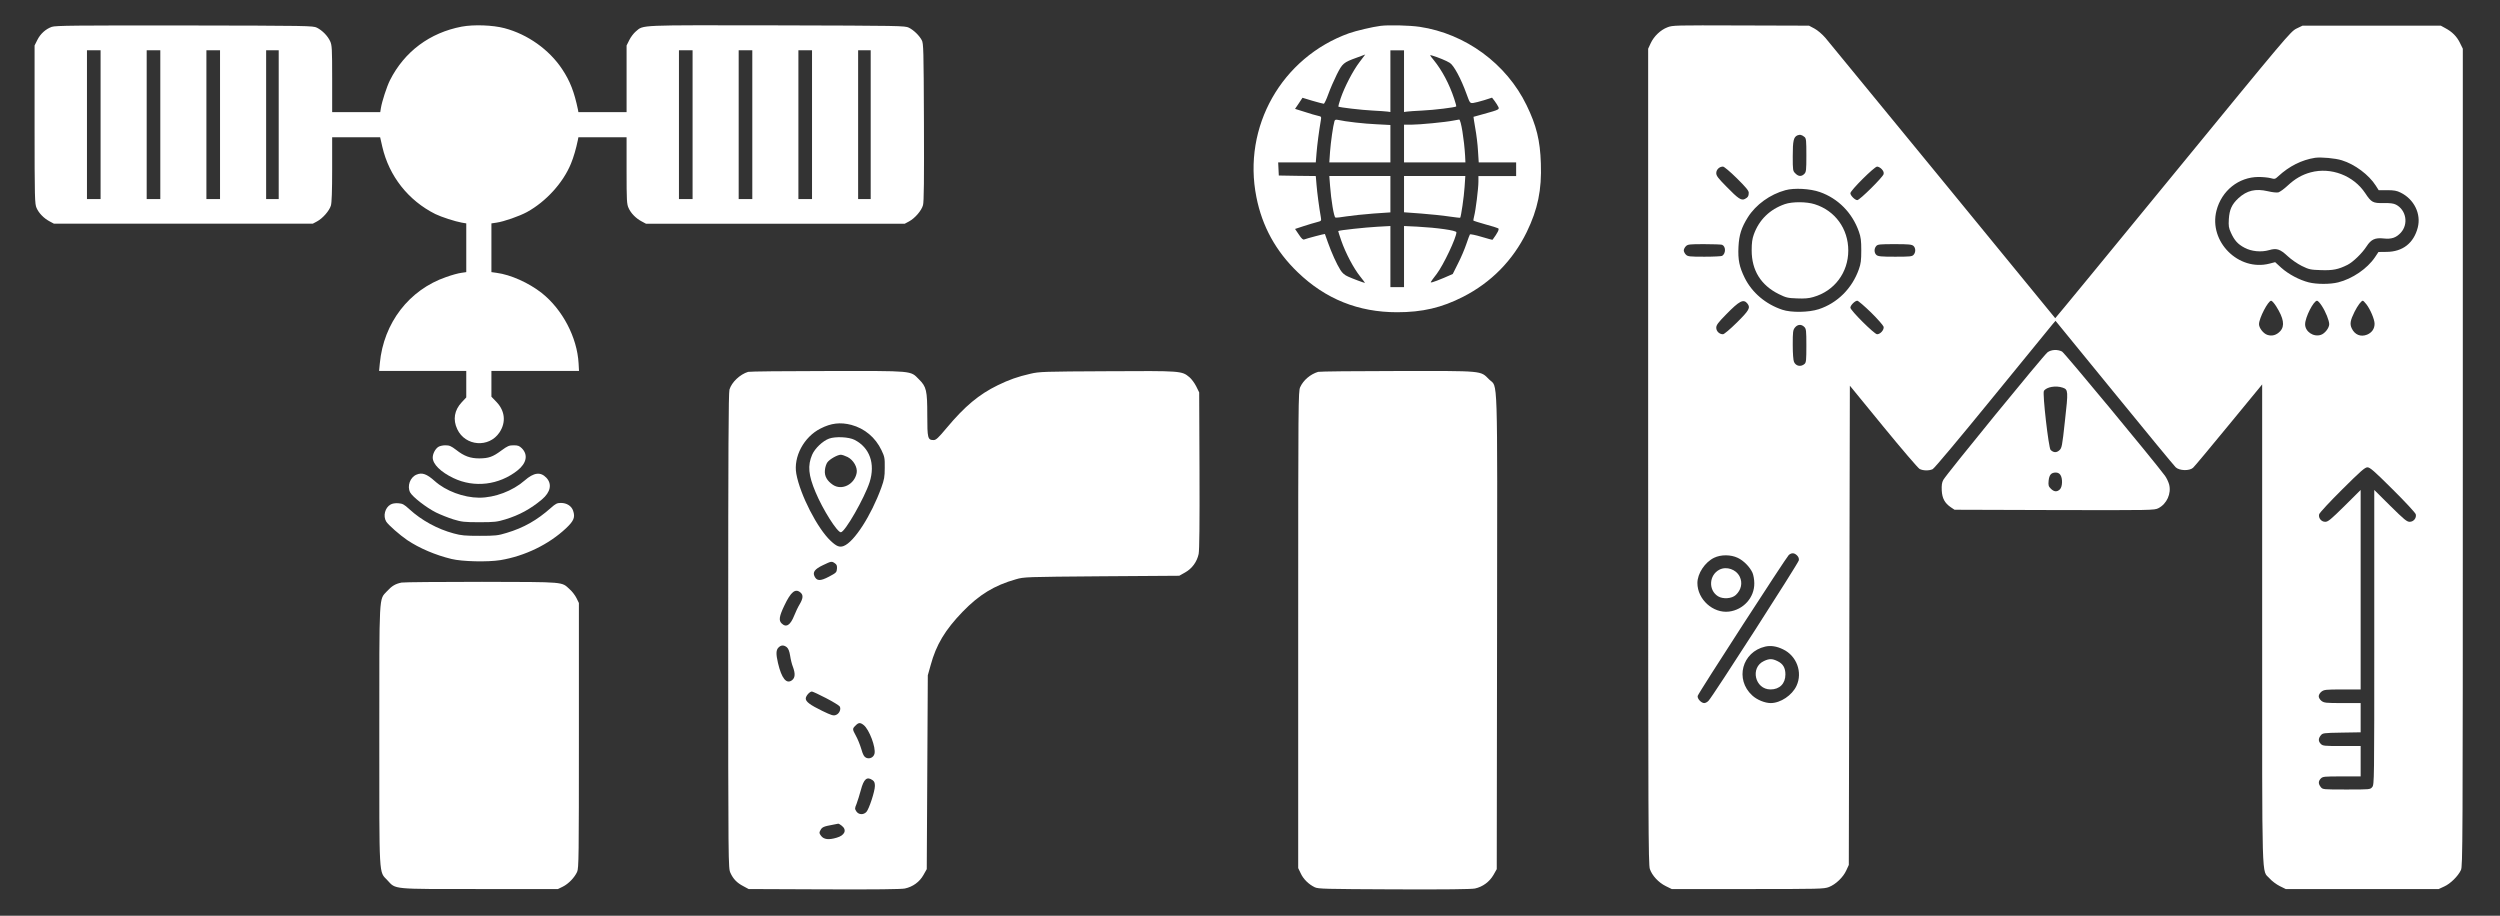
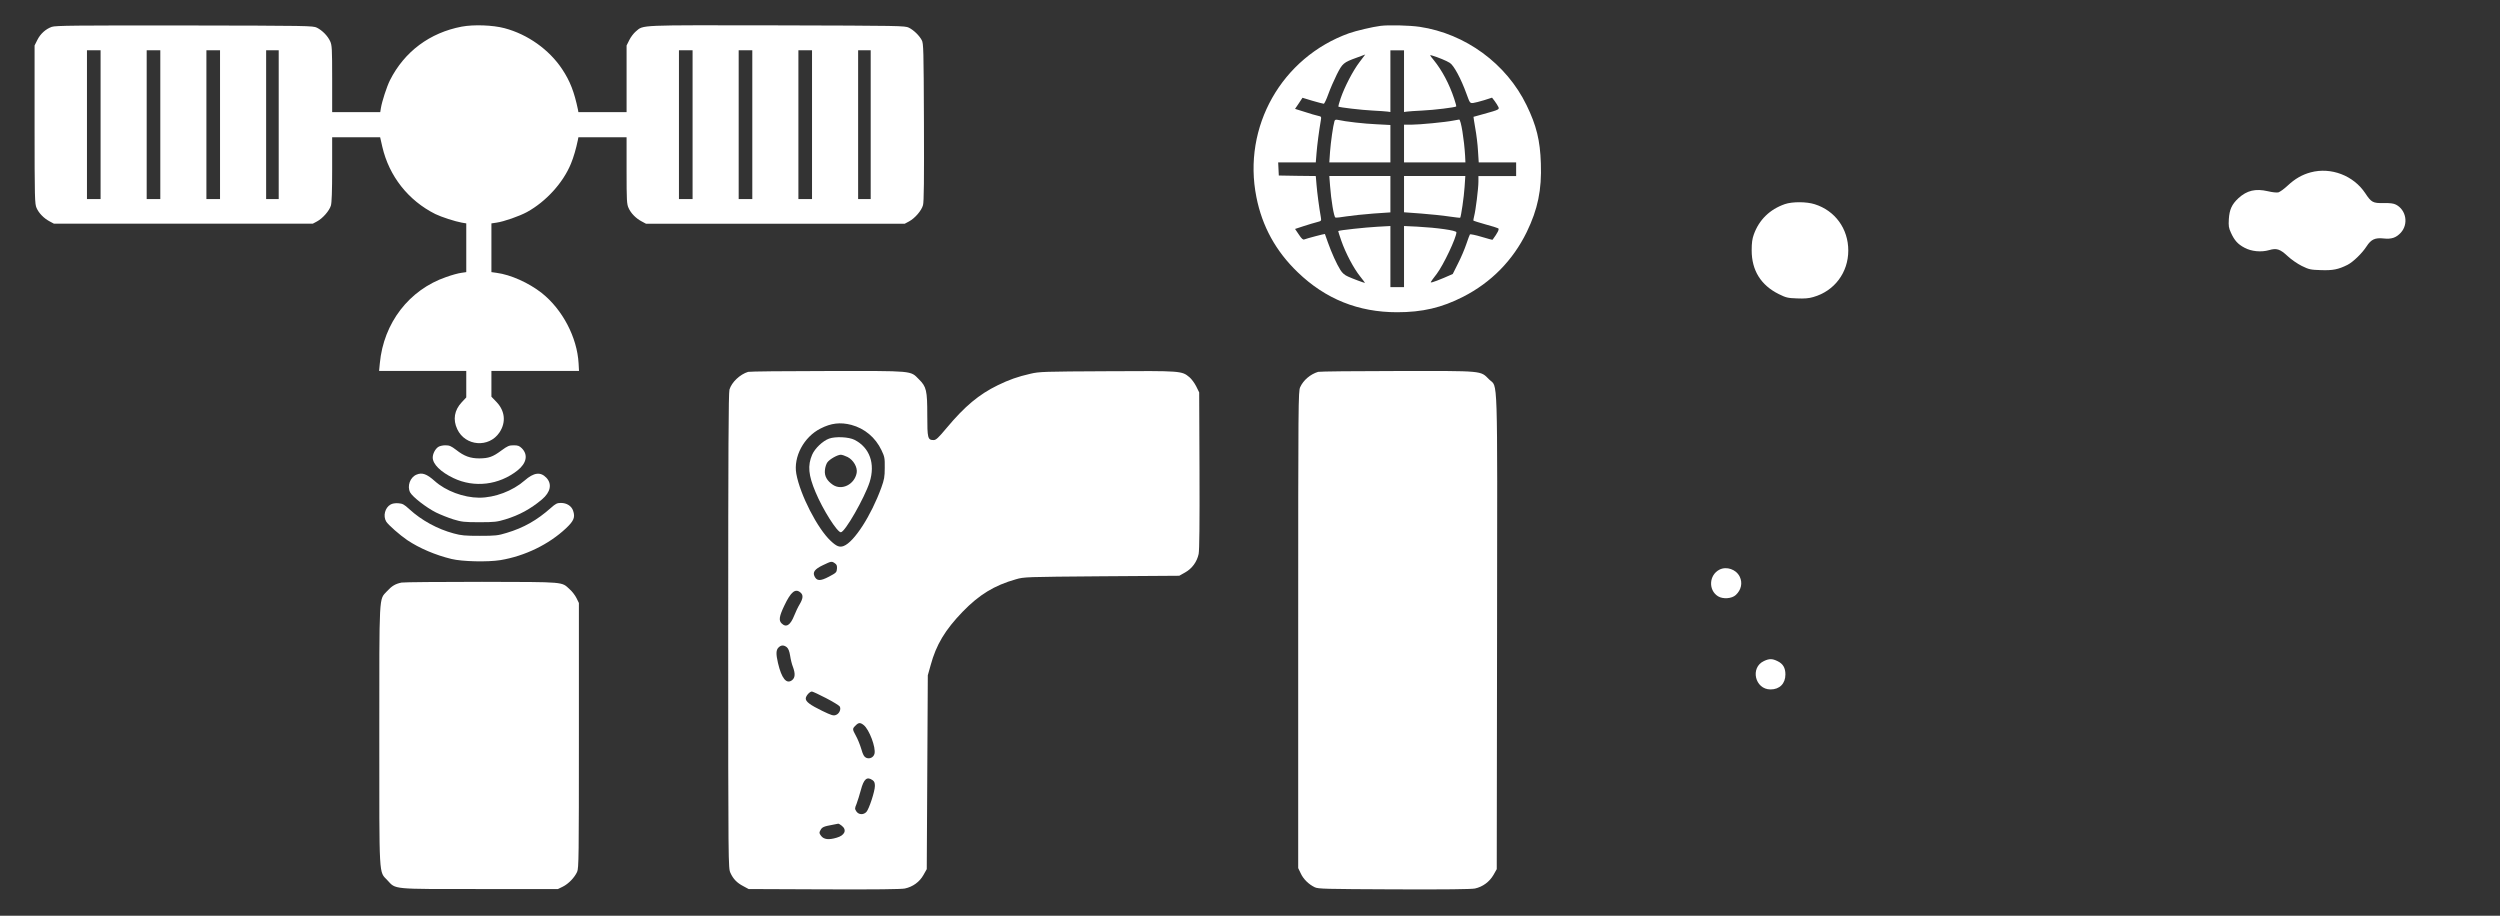
<svg xmlns="http://www.w3.org/2000/svg" version="1.0" width="2386pt" height="874pt" viewBox="0 0 2386 874" preserveAspectRatio="xMidYMid meet">
  <rect x="0" y="0" width="2386" height="874" fill="#333333" stroke="none" />
  <g transform="translate(0,874) scale(0.1,-0.1)" fill="#FFFFFF" stroke="none">
    <path d="M495 8484 c-59 -21 -110 -67 -139 -126 l-26 -52 0 -755 c0 -711 2 -758 19 -796 22 -50 70 -99 125 -128 l41 -22 1235 0 1235 0 41 22 c54 29 117 101 132 151 8 26 12 140 12 346 l0 306 229 0 229 0 21 -92 c65 -280 248 -512 506 -641 57 -28 190 -71 253 -82 l42 -7 0 -233 0 -232 -47 -7 c-27 -3 -92 -21 -145 -40 -354 -122 -597 -438 -633 -823 l-7 -73 416 0 416 0 0 -126 0 -127 -44 -47 c-70 -75 -85 -165 -42 -256 76 -163 303 -181 403 -31 64 96 53 205 -28 290 l-49 51 0 123 0 123 418 0 418 0 -4 73 c-14 247 -153 513 -352 671 -124 97 -295 174 -430 192 l-50 7 0 232 0 233 48 7 c71 10 219 62 291 101 182 100 345 279 420 462 25 60 49 143 66 225 l5 27 230 0 230 0 0 -317 c0 -286 2 -322 19 -358 22 -50 70 -99 125 -128 l41 -22 1235 0 1235 0 41 22 c56 30 119 103 133 155 9 32 11 242 9 793 -3 695 -4 752 -21 782 -24 45 -77 96 -123 119 -38 18 -75 19 -1259 22 -1341 2 -1270 6 -1347 -58 -20 -17 -48 -53 -62 -82 l-26 -52 0 -318 0 -318 -230 0 -230 0 -4 23 c-35 168 -75 273 -151 387 -124 187 -330 333 -550 391 -113 30 -294 36 -408 15 -305 -58 -547 -238 -685 -511 -31 -62 -76 -201 -87 -267 l-6 -38 -229 0 -230 0 0 318 c0 288 -2 321 -19 358 -23 51 -75 104 -127 130 -38 18 -74 19 -1264 21 -1044 1 -1231 -1 -1265 -13z m465 -934 l0 -710 -65 0 -65 0 0 710 0 710 65 0 65 0 0 -710z m570 0 l0 -710 -65 0 -65 0 0 710 0 710 65 0 65 0 0 -710z m570 0 l0 -710 -65 0 -65 0 0 710 0 710 65 0 65 0 0 -710z m560 0 l0 -710 -60 0 -60 0 0 710 0 710 60 0 60 0 0 -710z m3950 0 l0 -710 -65 0 -65 0 0 710 0 710 65 0 65 0 0 -710z m570 0 l0 -710 -65 0 -65 0 0 710 0 710 65 0 65 0 0 -710z m570 0 l0 -710 -65 0 -65 0 0 710 0 710 65 0 65 0 0 -710z m560 0 l0 -710 -60 0 -60 0 0 710 0 710 60 0 60 0 0 -710z" />
    <path d="M13175 8493 c-73 -9 -234 -47 -299 -70 -644 -231 -1019 -894 -885 -1564 55 -280 186 -517 394 -717 265 -256 579 -382 949 -382 241 0 425 43 629 147 269 137 476 348 608 618 106 218 144 403 135 655 -7 220 -42 362 -136 555 -192 397 -584 684 -1021 749 -96 14 -295 19 -374 9z m225 -528 l0 -294 28 4 c15 2 81 7 147 10 113 5 313 30 323 39 2 3 -6 35 -19 73 -47 142 -115 270 -195 369 -41 50 -42 52 -16 44 55 -16 138 -50 169 -70 38 -23 107 -151 159 -295 32 -88 33 -90 63 -88 16 2 64 14 106 27 l75 24 24 -31 c13 -18 29 -42 35 -55 14 -26 10 -29 -139 -70 -52 -14 -96 -26 -97 -27 -1 0 7 -50 17 -109 11 -59 23 -157 26 -217 l7 -109 179 0 178 0 0 -65 0 -65 -180 0 -180 0 0 -54 c0 -64 -26 -274 -41 -330 -6 -21 -8 -40 -6 -42 2 -2 53 -18 113 -35 61 -16 116 -34 123 -38 12 -8 -4 -41 -54 -109 -2 -2 -49 11 -106 28 -56 17 -106 27 -110 23 -3 -5 -19 -45 -34 -91 -15 -45 -50 -129 -79 -185 l-51 -102 -85 -37 c-47 -20 -95 -38 -108 -41 -25 -5 -29 -12 40 79 64 84 188 346 188 397 0 18 -185 44 -373 54 l-127 6 0 -291 0 -292 -65 0 -65 0 0 292 0 291 -126 -7 c-110 -6 -364 -33 -372 -41 -1 -1 12 -42 29 -91 41 -119 120 -268 181 -343 27 -34 47 -61 45 -61 -9 0 -116 40 -160 60 -33 14 -56 34 -74 63 -36 57 -85 166 -119 262 -15 44 -28 81 -29 82 -1 3 -172 -42 -197 -52 -12 -5 -26 7 -52 47 l-36 53 82 27 c46 15 103 32 127 38 43 11 43 12 37 48 -17 96 -35 235 -41 309 l-7 83 -177 2 -176 3 -3 63 -3 62 180 0 179 0 7 88 c6 78 24 215 41 313 6 36 5 37 -27 44 -19 4 -76 20 -126 37 l-93 29 36 53 35 53 96 -29 c52 -15 101 -28 107 -28 6 0 26 42 44 93 18 50 55 135 81 187 54 106 63 114 190 160 l81 30 -55 -73 c-62 -81 -142 -235 -180 -346 -14 -41 -23 -76 -22 -78 9 -8 223 -33 327 -38 63 -3 127 -8 143 -10 l27 -4 0 294 0 295 65 0 65 0 0 -295z" />
    <path d="M12736 7583 c-13 -43 -35 -197 -42 -291 l-7 -102 292 0 291 0 0 178 0 179 -132 7 c-118 5 -294 25 -370 42 -20 4 -28 1 -32 -13z" />
    <path d="M13870 7589 c-74 -15 -324 -39 -400 -39 l-70 0 0 -180 0 -180 293 0 293 0 -3 63 c-9 155 -40 347 -57 346 -6 -1 -31 -5 -56 -10z" />
    <path d="M12694 6968 c10 -137 37 -299 51 -304 6 -3 54 2 106 11 52 8 167 20 257 27 l162 11 0 174 0 173 -291 0 -292 0 7 -92z" />
    <path d="M13400 6887 l0 -173 163 -12 c89 -7 209 -19 266 -28 57 -8 105 -14 107 -12 8 9 36 197 42 293 l7 105 -292 0 -293 0 0 -173z" />
-     <path d="M15913 8479 c-65 -25 -128 -85 -159 -152 l-24 -52 0 -3891 c0 -3515 2 -3895 16 -3937 21 -63 83 -130 152 -164 l57 -28 725 0 c691 0 727 1 775 19 65 25 137 94 166 159 l24 52 5 2287 5 2287 319 -390 c176 -215 332 -397 347 -405 34 -17 89 -18 124 -2 15 6 263 303 572 682 301 369 559 685 574 703 l27 31 560 -686 c308 -378 572 -698 587 -712 35 -33 130 -36 165 -5 13 11 166 195 341 408 l319 388 0 -2289 c0 -2554 -6 -2338 71 -2426 22 -25 65 -57 97 -73 l57 -28 730 0 730 0 52 24 c59 26 133 99 160 157 17 37 18 199 18 3939 l0 3900 -28 57 c-30 61 -74 105 -140 140 l-42 23 -660 0 -660 0 -58 -28 c-56 -28 -91 -70 -1179 -1398 -617 -753 -1122 -1368 -1123 -1366 -16 21 -2154 2630 -2193 2675 -32 37 -76 74 -106 90 l-51 27 -650 2 c-629 2 -652 2 -702 -18z m1310 -1047 c15 -13 17 -35 17 -174 0 -145 -2 -160 -20 -178 -27 -27 -56 -25 -85 5 -24 23 -25 29 -25 164 0 148 8 182 44 199 24 10 43 6 69 -16z m5128 -222 c124 -38 258 -139 323 -241 l28 -44 81 0 c65 0 92 -5 128 -23 129 -63 198 -203 164 -334 -38 -148 -144 -231 -297 -232 l-78 -1 -34 -51 c-73 -108 -215 -205 -351 -239 -76 -19 -204 -19 -280 0 -91 23 -193 78 -261 138 l-60 55 -54 -14 c-295 -76 -582 210 -506 506 49 190 211 320 401 321 40 0 92 -5 115 -11 40 -11 44 -10 74 18 104 96 223 156 351 176 57 8 193 -4 256 -24z m-5774 -172 c86 -85 113 -118 113 -137 0 -32 -8 -45 -37 -60 -34 -17 -63 2 -175 117 -81 82 -98 104 -98 130 0 33 29 62 64 62 11 0 67 -47 133 -112z m1382 88 c16 -17 22 -32 18 -48 -8 -30 -228 -248 -251 -248 -22 0 -66 44 -66 66 0 26 229 254 255 254 12 0 32 -11 44 -24z m-590 -219 c174 -61 309 -198 372 -377 19 -53 23 -86 23 -180 0 -94 -4 -127 -23 -180 -64 -182 -205 -323 -383 -381 -95 -31 -263 -34 -348 -5 -159 53 -288 163 -358 303 -52 106 -66 173 -60 298 6 114 28 183 90 282 76 120 211 218 358 258 84 23 236 15 329 -18z m-934 -503 c37 -15 38 -82 1 -106 -6 -4 -82 -8 -168 -8 -145 0 -160 2 -178 20 -11 11 -20 29 -20 40 0 11 9 29 20 40 18 18 33 20 174 20 85 0 162 -3 171 -6z m1827 -11 c22 -20 23 -61 1 -85 -14 -16 -34 -18 -176 -18 -135 0 -163 3 -179 17 -22 20 -23 61 -1 85 14 16 34 18 176 18 135 0 163 -3 179 -17z m-1584 -551 c30 -39 16 -64 -101 -180 -66 -65 -122 -112 -133 -112 -35 0 -64 29 -64 62 0 25 16 48 93 126 129 132 167 152 205 104z m1179 -84 c63 -62 116 -123 120 -136 7 -28 -30 -72 -62 -72 -26 0 -255 228 -255 254 0 22 44 66 66 66 9 0 68 -51 131 -112z m3866 60 c73 -115 85 -188 40 -238 -35 -38 -78 -51 -123 -36 -38 12 -80 66 -80 102 0 57 87 224 116 224 8 0 29 -24 47 -52z m437 2 c37 -57 70 -140 70 -174 0 -36 -42 -90 -80 -102 -70 -23 -150 31 -150 101 0 67 81 225 114 225 8 0 28 -22 46 -50z m424 17 c39 -50 79 -146 79 -187 0 -48 -26 -85 -72 -104 -61 -24 -117 -1 -146 60 -20 42 -14 76 27 159 30 59 64 105 79 105 4 0 19 -15 33 -33z m-5364 -217 c18 -18 20 -33 20 -178 0 -139 -2 -161 -17 -175 -35 -31 -83 -22 -101 19 -7 15 -12 80 -12 163 0 125 2 141 21 165 25 31 61 34 89 6z m5617 -1552 c118 -117 216 -223 219 -236 9 -35 -20 -72 -58 -72 -27 0 -52 21 -185 152 l-153 152 0 -1406 c0 -1369 0 -1406 -19 -1429 -19 -24 -20 -24 -246 -24 -226 0 -227 0 -246 24 -24 30 -24 56 1 81 19 19 33 20 200 20 l180 0 0 145 0 145 -180 0 c-167 0 -181 1 -200 20 -25 25 -25 51 -1 81 19 23 24 24 200 27 l181 3 0 140 0 139 -174 0 c-160 0 -175 2 -200 21 -15 12 -26 30 -26 44 0 14 11 32 26 44 25 19 40 21 200 21 l174 0 0 952 0 952 -153 -152 c-133 -131 -158 -152 -185 -152 -38 0 -67 37 -58 72 3 13 101 119 219 236 179 178 218 212 242 212 24 0 63 -34 242 -212z m-5686 -629 c14 -14 20 -30 17 -47 -4 -26 -819 -1295 -861 -1339 -11 -13 -30 -23 -42 -23 -29 0 -69 44 -62 69 7 28 845 1322 869 1344 27 23 53 22 79 -4z m-566 -23 c56 -26 116 -87 141 -143 9 -21 17 -65 17 -99 2 -137 -104 -254 -242 -271 -152 -18 -301 117 -301 273 0 90 72 199 160 241 64 31 158 31 225 -1z m432 -873 c130 -61 189 -220 129 -348 -42 -91 -153 -165 -246 -165 -56 0 -132 31 -177 73 -167 153 -97 415 124 466 52 12 109 4 170 -26z" />
    <path d="M22053 7095 c-82 -22 -149 -61 -218 -125 -35 -33 -76 -62 -90 -66 -15 -4 -60 1 -101 11 -117 27 -199 8 -281 -67 -63 -59 -85 -108 -91 -199 -4 -66 -1 -84 20 -130 33 -73 66 -110 129 -143 66 -36 160 -45 236 -23 71 21 104 10 177 -58 33 -31 92 -72 134 -93 70 -34 83 -37 183 -40 112 -4 165 6 253 50 54 27 141 112 182 176 44 68 82 85 164 76 75 -8 119 7 164 56 74 82 51 216 -47 267 -24 12 -55 16 -118 15 -101 -2 -117 6 -175 94 -112 169 -327 251 -521 199z" />
    <path d="M17035 6792 c-144 -50 -247 -150 -297 -291 -15 -41 -20 -81 -20 -151 0 -191 88 -332 259 -417 69 -34 85 -38 173 -41 71 -3 113 0 156 13 202 57 334 234 334 444 0 208 -126 381 -321 442 -79 25 -214 25 -284 1z" />
    <path d="M16410 3303 c-100 -52 -107 -196 -13 -254 47 -29 131 -23 169 12 52 48 67 115 38 175 -34 70 -126 102 -194 67z" />
    <path d="M16835 2431 c-134 -62 -86 -271 63 -271 87 0 142 56 142 143 0 63 -23 102 -75 127 -51 25 -79 25 -130 1z" />
-     <path d="M19542 5378 c-37 -27 -967 -1166 -995 -1218 -14 -26 -17 -51 -15 -101 4 -75 28 -120 86 -160 l36 -24 953 -3 c937 -2 954 -2 993 18 80 41 125 140 102 227 -7 25 -25 63 -40 83 -119 159 -959 1173 -982 1185 -43 22 -102 19 -138 -7z m145 -338 c52 -18 53 -32 21 -315 -27 -250 -30 -261 -54 -283 -27 -24 -55 -23 -83 4 -19 18 -79 539 -64 563 24 38 114 54 180 31z m-23 -832 c23 -33 21 -113 -4 -138 -27 -27 -56 -25 -87 6 -22 22 -25 32 -21 76 6 57 25 78 69 78 17 0 34 -8 43 -22z" />
    <path d="M7140 5191 c-78 -24 -157 -99 -178 -169 -9 -30 -12 -596 -12 -2303 0 -2256 1 -2264 21 -2309 26 -58 62 -96 124 -128 l50 -27 719 -3 c498 -2 736 1 772 8 76 16 141 63 178 130 l31 55 5 925 5 925 27 96 c53 196 138 337 306 511 157 162 302 251 507 309 79 23 87 23 820 29 l740 5 55 31 c67 37 114 102 130 177 7 37 10 285 8 798 l-3 744 -28 57 c-16 32 -45 71 -65 88 -74 61 -75 61 -784 57 -607 -3 -648 -4 -733 -24 -123 -28 -204 -57 -313 -110 -178 -87 -313 -199 -487 -407 -80 -96 -102 -116 -124 -116 -57 0 -61 17 -61 237 0 237 -8 272 -80 343 -83 84 -44 80 -874 79 -402 0 -742 -4 -756 -8z m985 -506 c127 -34 230 -120 288 -242 30 -63 32 -75 31 -168 0 -87 -5 -112 -33 -190 -97 -266 -259 -518 -359 -556 -39 -15 -68 -4 -124 49 -126 117 -292 441 -328 640 -29 162 72 352 231 432 101 52 189 62 294 35z m-157 -1321 c18 -12 22 -24 20 -52 -3 -35 -7 -39 -77 -76 -82 -43 -115 -42 -137 3 -20 40 2 70 80 107 81 39 84 39 114 18z m-326 -281 c25 -23 23 -54 -10 -110 -16 -26 -39 -75 -52 -108 -37 -93 -77 -118 -121 -74 -28 28 -22 67 26 168 64 135 107 169 157 124z m-133 -520 c15 -13 25 -37 32 -81 5 -35 17 -83 26 -105 25 -66 22 -106 -8 -129 -53 -40 -99 16 -134 164 -20 86 -19 124 5 148 25 25 51 25 79 3z m375 -486 c66 -34 124 -70 130 -79 16 -26 -4 -71 -37 -82 -23 -9 -42 -3 -129 39 -117 57 -158 88 -158 118 0 25 37 67 59 67 9 -1 70 -29 135 -63z m359 -257 c53 -42 118 -215 103 -274 -9 -35 -47 -53 -80 -38 -19 9 -30 28 -46 84 -12 40 -35 97 -51 125 -35 64 -35 68 -4 98 29 30 45 31 78 5z m85 -526 c16 -11 22 -25 22 -55 0 -51 -56 -221 -81 -248 -28 -30 -74 -28 -96 5 -16 25 -16 29 2 72 10 26 28 85 41 132 28 106 58 132 112 94z m-294 -435 c51 -40 29 -92 -49 -114 -76 -23 -123 -17 -149 18 -19 26 -19 30 -5 55 15 28 31 35 114 50 28 5 53 10 56 11 4 0 18 -8 33 -20z" />
    <path d="M7913 4554 c-61 -22 -136 -94 -162 -154 -44 -103 -36 -195 33 -358 69 -165 206 -382 241 -382 39 0 226 328 275 479 55 175 1 329 -144 403 -54 28 -182 34 -243 12z m177 -176 c56 -29 96 -99 86 -152 -21 -110 -142 -170 -227 -113 -56 38 -82 84 -76 140 2 27 13 61 24 75 22 30 96 72 128 72 11 0 41 -10 65 -22z" />
    <path d="M12580 5191 c-75 -23 -141 -80 -171 -146 -18 -38 -19 -133 -19 -2315 l0 -2275 24 -50 c25 -55 76 -105 134 -133 34 -16 96 -17 756 -20 498 -2 736 1 773 8 74 16 139 64 177 130 l31 55 3 2260 c3 2549 9 2329 -76 2414 -85 85 -45 81 -876 80 -402 0 -742 -4 -756 -8z" />
    <path d="M4182 4474 c-29 -20 -52 -65 -52 -101 0 -63 76 -138 198 -196 198 -95 434 -67 611 73 87 69 103 150 41 212 -24 23 -37 28 -78 28 -43 0 -57 -6 -116 -49 -83 -62 -122 -75 -211 -76 -86 0 -145 21 -221 81 -49 37 -64 44 -104 44 -25 0 -55 -7 -68 -16z" />
    <path d="M3975 4210 c-61 -25 -91 -109 -61 -169 23 -43 152 -144 247 -192 43 -21 118 -51 166 -66 80 -24 103 -27 248 -27 145 0 168 3 248 27 134 41 240 99 349 190 83 70 99 148 42 208 -56 58 -119 50 -207 -27 -115 -100 -284 -164 -434 -164 -149 1 -318 64 -424 159 -76 68 -121 84 -174 61z" />
    <path d="M3728 3925 c-54 -30 -74 -110 -42 -163 20 -32 129 -128 201 -177 115 -77 269 -143 423 -180 102 -25 345 -30 465 -11 235 39 463 150 627 304 75 71 89 105 68 167 -15 46 -61 75 -117 75 -36 0 -50 -7 -95 -47 -133 -118 -259 -190 -423 -239 -82 -25 -105 -28 -255 -28 -142 0 -177 3 -250 23 -156 42 -306 124 -424 232 -49 45 -64 53 -104 56 -30 2 -57 -2 -74 -12z" />
    <path d="M3833 3180 c-60 -12 -93 -32 -140 -83 -77 -84 -73 0 -73 -1377 0 -1385 -5 -1293 77 -1381 83 -89 35 -84 883 -84 l745 0 47 23 c53 26 112 87 136 141 16 33 17 146 17 1301 l0 1265 -23 47 c-13 26 -41 63 -64 83 -81 74 -31 70 -838 72 -399 0 -744 -3 -767 -7z" />
  </g>
</svg>